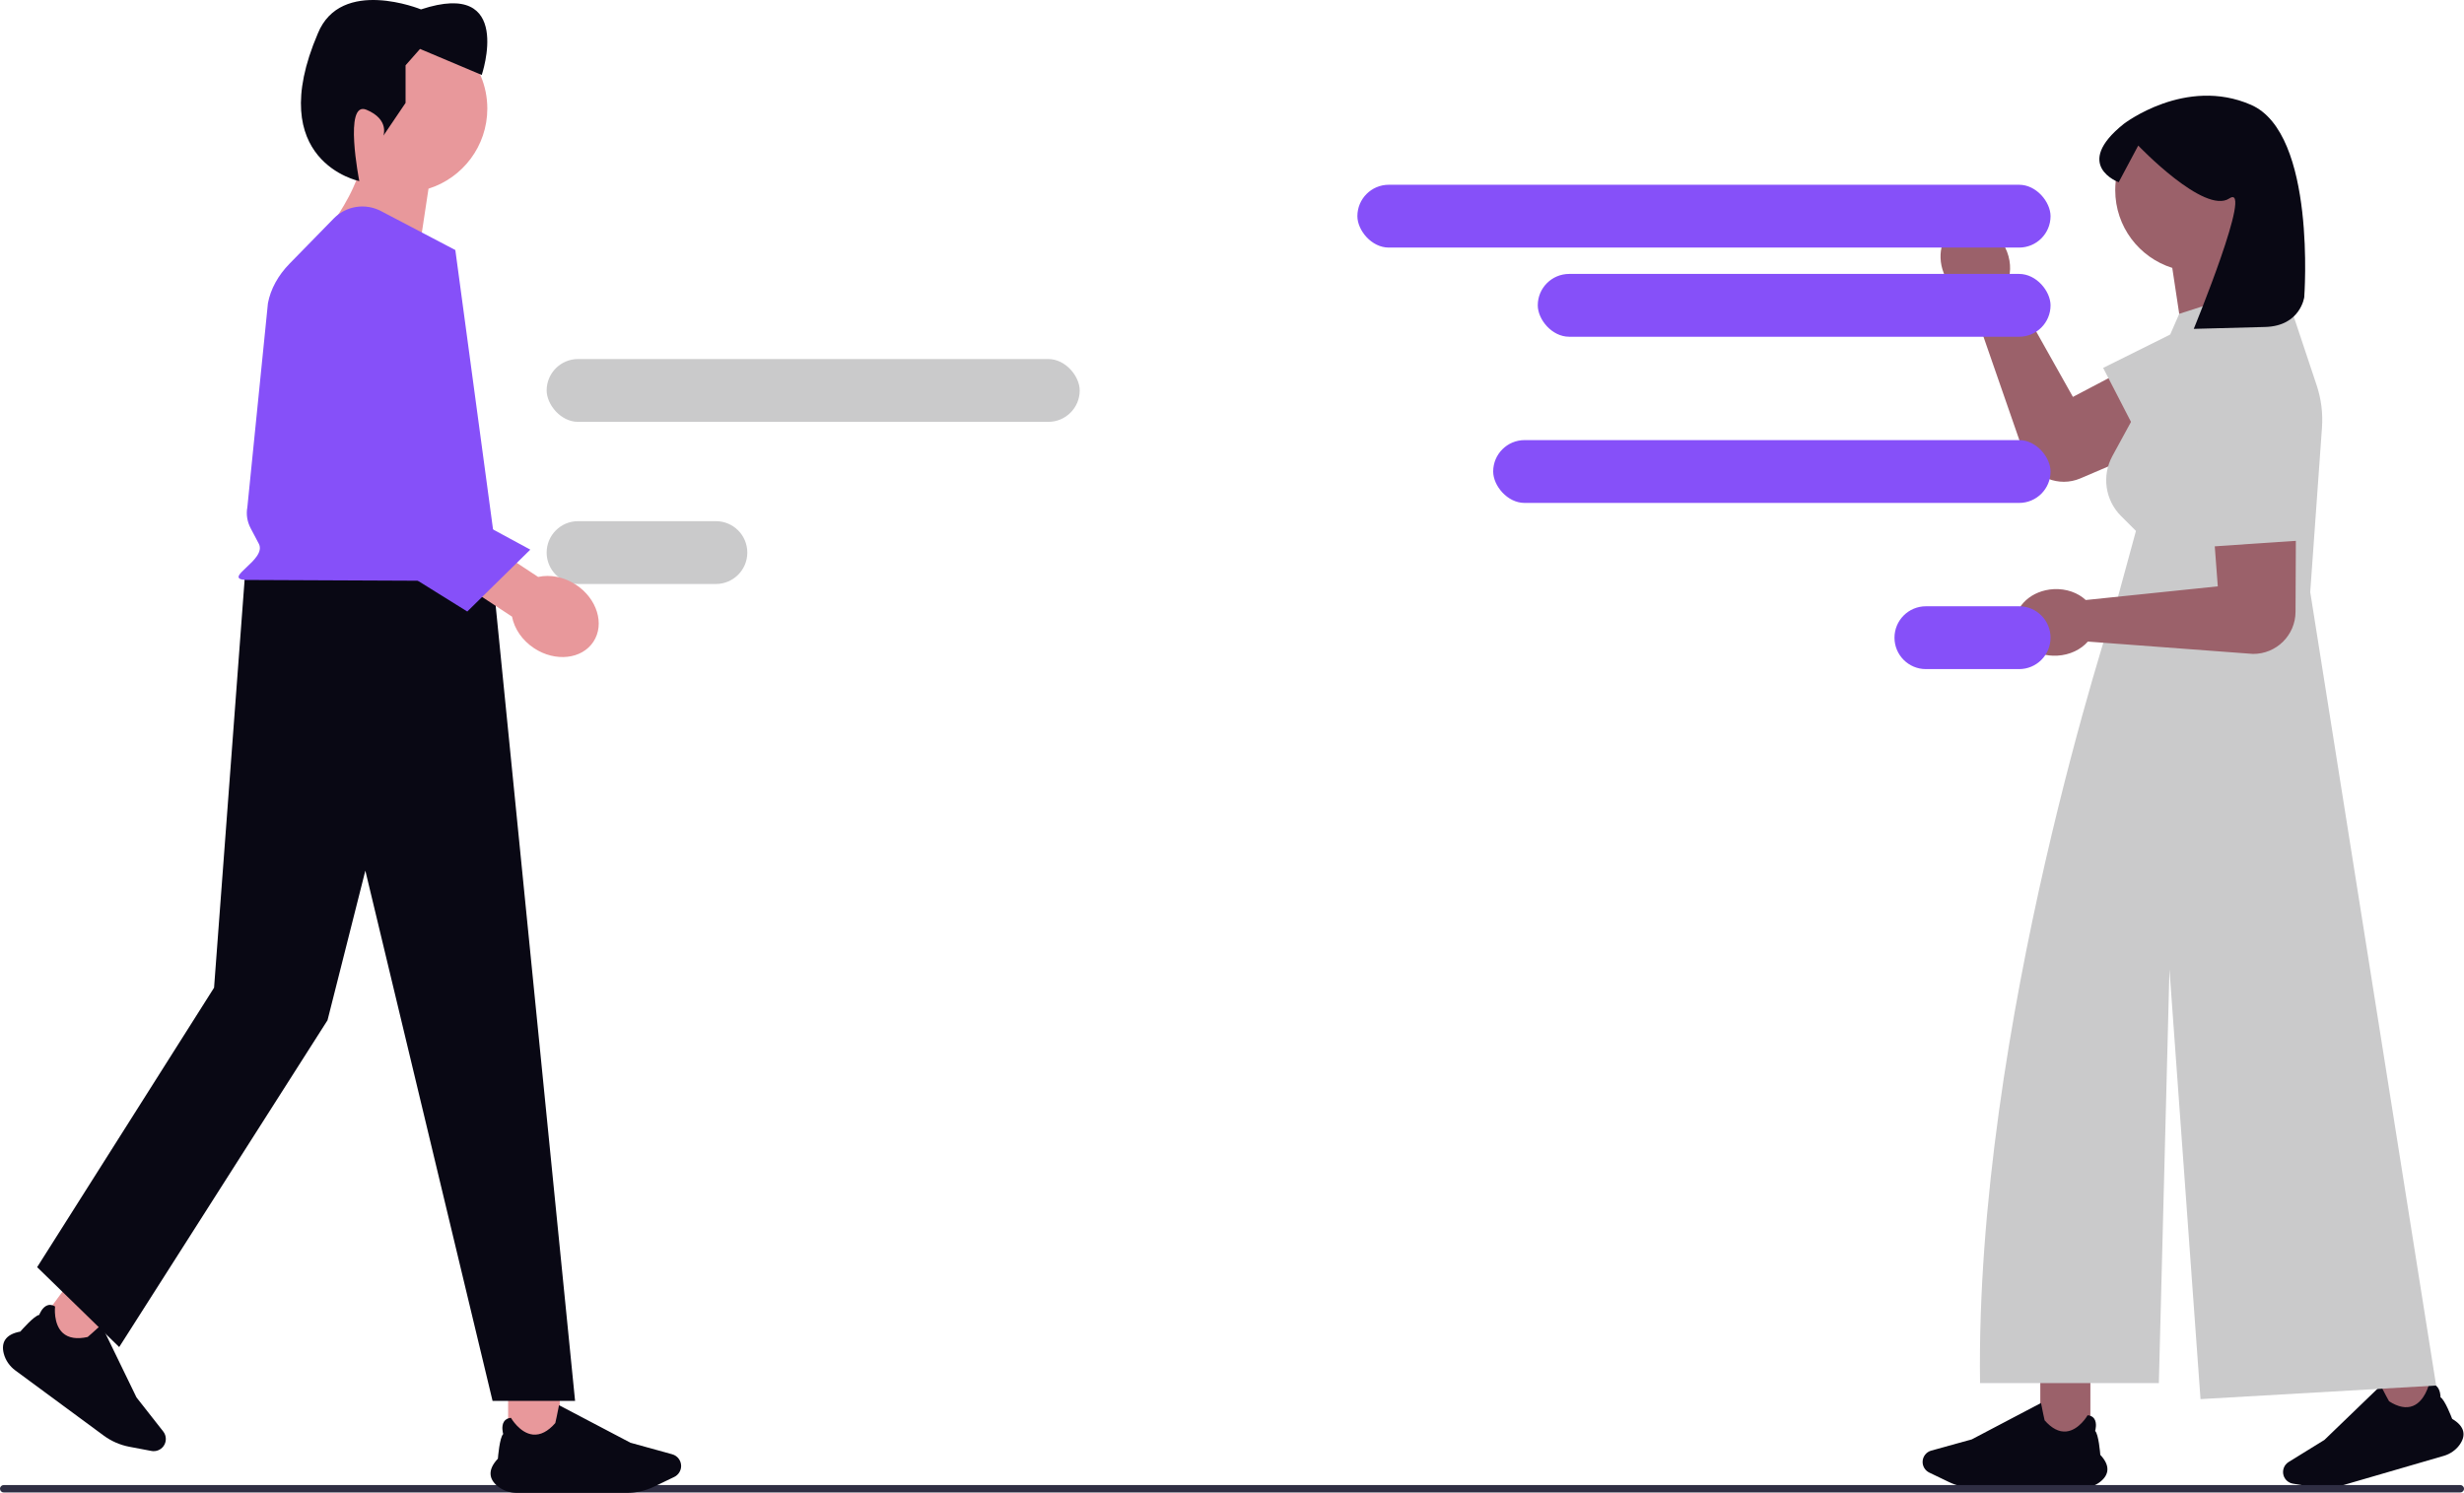
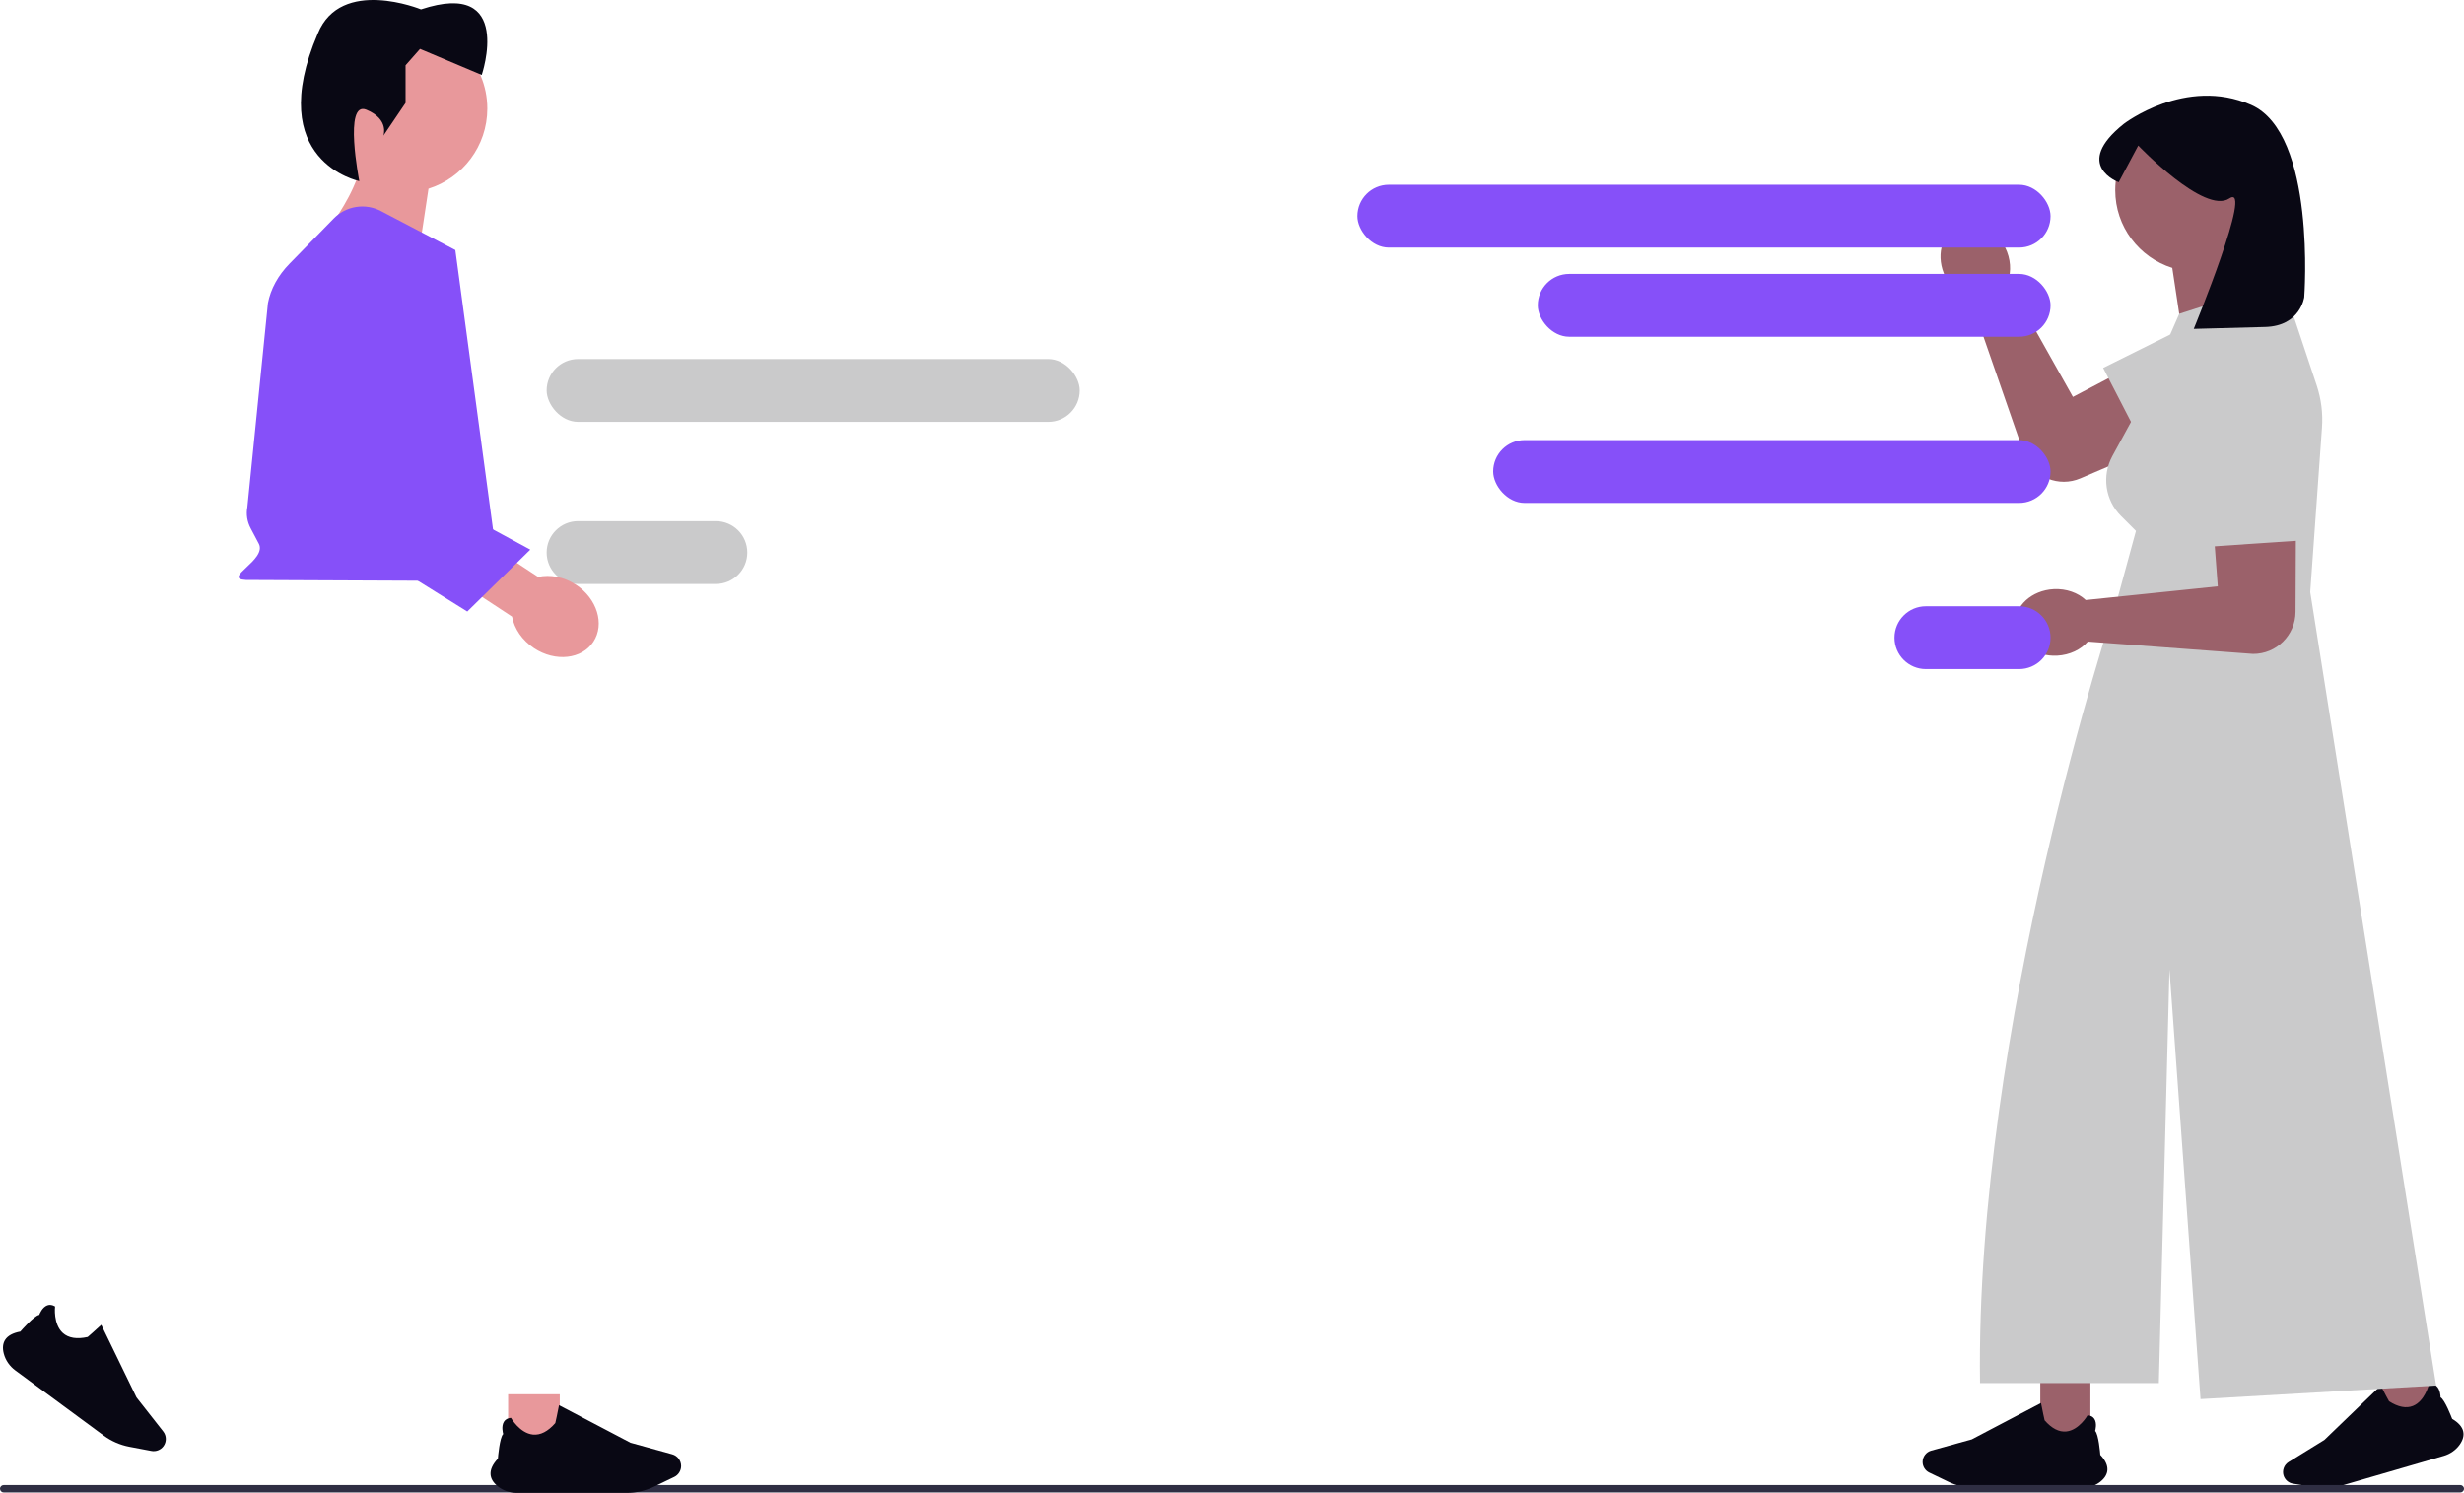
<svg xmlns="http://www.w3.org/2000/svg" width="826.731" height="500.964" viewBox="0 0 826.731 500.964">
  <path d="m656.77,75.91c5.53-2.742,12.699.453,16.011,7.136,1.893,3.819,2.111,7.947.923,11.298l.075.152,21.734,38.692,38.894-20.449c7.291-4.492,16.075-5.702,21.153,1.194h0c6.292,8.545,2.974,20.723-6.783,24.895l-50.751,21.698c-7.21,3.083-15.554-.271-18.624-7.486l-18.215-52.491c-3.386-1.084-6.54-3.756-8.433-7.575-3.313-6.682-1.515-14.322,4.015-17.063Z" fill="#9b616a" stroke-width="0" />
  <polyline points="750.474 101.157 705.658 123.458 722.639 156.371 767.753 129.718" fill="#cacacb" stroke-width="0" />
  <rect x="684.568" y="461.898" width="16.806" height="22.15" fill="#9b616a" stroke-width="0" />
  <path d="m698.505,499.336h-35.723c-3.053,0-6.122-.699-8.874-2.022l-6.586-3.166c-1.362-.655-2.242-2.054-2.242-3.565,0-1.772,1.193-3.339,2.9-3.812l13.587-3.76,23.244-12.217.017.088c.435,2.201,1.108,5.527,1.194,5.729,2.384,2.731,4.832,3.989,7.278,3.741,4.266-.432,7.102-5.358,7.13-5.408l.022-.038.044.004c.999.103,1.738.506,2.196,1.197.973,1.467.379,3.727.282,4.068,1.165,1.14,1.688,7.508,1.729,8.022,1.685,1.786,2.486,3.503,2.38,5.104-.093,1.399-.869,2.699-2.306,3.862-1.729,1.4-3.957,2.171-6.271,2.171Z" fill="#090814" stroke-width="0" />
  <rect x="798.837" y="453.702" width="16.806" height="22.15" transform="translate(-97.694 243.986) rotate(-16.22)" fill="#9b616a" stroke-width="0" />
  <path d="m819.918,488.544l-34.301,9.979c-2.932.853-6.073,1.039-9.085.537l-7.208-1.2c-1.49-.248-2.726-1.346-3.148-2.797-.495-1.701.212-3.54,1.72-4.47l11.996-7.405,18.906-18.224.041.08c1.032,1.992,2.608,4.998,2.747,5.168,3.051,1.956,5.754,2.48,8.033,1.559,3.975-1.607,5.322-7.129,5.335-7.185l.01-.043.043-.008c.988-.18,1.81.001,2.443.536,1.344,1.137,1.405,3.473,1.407,3.827,1.438.769,3.718,6.738,3.901,7.22,2.117,1.244,3.366,2.669,3.711,4.236.302,1.369-.08,2.834-1.136,4.353-1.27,1.827-3.193,3.19-5.415,3.836Z" fill="#090814" stroke-width="0" />
  <path d="m764.357,63.824c0-15.089-12.232-27.322-27.322-27.322s-27.322,12.232-27.322,27.322c0,12.238,8.046,22.594,19.136,26.073l5.282,34.906,26.926-22.438s-5.817-7.409-8.936-15.763c7.373-4.893,12.236-13.266,12.236-22.777Z" fill="#9b616a" stroke-width="0" />
  <path d="m775.138,198.672l3.944-55.215c.342-4.788-.263-9.597-1.781-14.151l-11.687-35.061-34.426,11.058-14.526,33.233-7.912,14.504c-3.601,6.603-2.422,14.79,2.896,20.108l5.016,5.016-6.993,25.641.736-.026-.991.127s-46.735,140.616-45.062,260.201h59.994l3.561-138.819,10.421,144.207,79.058-4.552-42.248-266.271Z" fill="#cacacb" stroke-width="0" />
  <path d="m773.129,99.722s-1.276,9.68-13.096,9.996q-23.978.641-23.978.641s20.27-49.329,11.935-43.771c-8.335,5.557-30.56-17.74-30.56-17.74l-6.558,12.299s-15.668-5.674,1.696-19.567c0,0,20.717-16.017,42.711-6.399,21.994,9.618,17.85,64.541,17.85,64.541Z" fill="#090814" stroke-width="0" />
  <path d="m676.164,209.557c-.319-6.164,5.461-11.473,12.91-11.858,4.257-.22,8.132,1.22,10.735,3.642l.169-.009,44.143-4.572-3.312-43.817c-1.225-8.476,1.155-17.017,9.5-18.937h0c10.341-2.379,20.199,5.505,20.15,16.116l-.253,55.194c-.036,7.841-6.429,14.165-14.27,14.117l-55.407-4.141c-2.34,2.677-6.046,4.509-10.302,4.729-7.449.385-13.745-4.3-14.063-10.465Z" fill="#9b616a" stroke-width="0" />
  <polyline points="736.564 133.598 739.222 183.586 776.173 181.08 769.638 129.09" fill="#cacacb" stroke-width="0" />
  <path d="m0,499.575c0,.68.544,1.238,1.238,1.238h824.255c.68,0,1.238-.544,1.238-1.238s-.544-1.238-1.238-1.238H1.238c-.68,0-1.238.544-1.238,1.238Z" fill="#2f2e43" stroke-width="0" />
  <rect x="455.433" y="61.997" width="232.575" height="21.081" rx="10.541" ry="10.541" fill="#8650f9" stroke-width="0" />
  <rect x="500.997" y="147.683" width="187.012" height="21.081" rx="10.541" ry="10.541" fill="#8650f9" stroke-width="0" />
  <path d="m646.186,203.446h31.282c5.821,0,10.541,4.719,10.541,10.541h0c0,5.821-4.719,10.541-10.541,10.541h-31.282c-5.821,0-10.541-4.719-10.541-10.541h0c0-5.821,4.719-10.541,10.541-10.541Z" fill="#8650f9" stroke-width="0" />
  <rect x="183.416" y="120.481" width="178.852" height="21.081" rx="10.541" ry="10.541" fill="#cacacb" stroke-width="0" />
  <path d="m193.956,174.884h46.243c5.821,0,10.541,4.719,10.541,10.541h0c0,5.821-4.719,10.541-10.541,10.541h-46.243c-5.821,0-10.541-4.719-10.541-10.541h0c0-5.821,4.719-10.541,10.541-10.541Z" fill="#cacacb" stroke-width="0" />
  <rect x="515.957" y="91.919" width="172.051" height="21.081" rx="10.541" ry="10.541" fill="#8650f9" stroke-width="0" />
-   <rect x="15.57" y="434.928" width="17.331" height="17.331" transform="translate(-219.484 815.027) rotate(-143.601)" fill="#e8989b" stroke-width="0" />
  <path d="m1.268,454.231c-.481-1.846-.33-3.399.449-4.617.891-1.393,2.607-2.329,5.098-2.78.348-.402,4.679-5.367,6.344-5.601.127-.343,1.018-2.582,2.723-3.204.803-.293,1.663-.175,2.556.35l.039.023-.005.045c-.007.059-.667,5.883,2.609,8.852,1.878,1.702,4.681,2.156,8.33,1.348.195-.115,2.789-2.464,4.497-4.025l.068-.062,11.817,24.364,8.977,11.435c1.128,1.437,1.159,3.468.075,4.939-.925,1.254-2.511,1.877-4.042,1.587l-7.404-1.402c-3.094-.586-6.068-1.883-8.603-3.752l-29.652-21.86c-1.921-1.416-3.298-3.419-3.877-5.64Z" fill="#090814" stroke-width="0" />
  <rect x="170.485" y="467.869" width="17.331" height="17.331" transform="translate(358.301 953.068) rotate(-180)" fill="#e8989b" stroke-width="0" />
  <path d="m166.976,498.725c-1.482-1.2-2.283-2.54-2.378-3.983-.109-1.65.716-3.421,2.454-5.263.042-.53.581-7.097,1.783-8.273-.101-.352-.713-2.682.291-4.195.473-.713,1.235-1.128,2.265-1.235l.045-.005.022.039c.029.051,2.954,5.131,7.353,5.577,2.522.256,5.047-1.042,7.505-3.858.088-.208.783-3.638,1.231-5.908l.018-.091,23.97,12.599,14.011,3.877c1.761.487,2.991,2.104,2.991,3.931,0,1.558-.907,3.001-2.312,3.676l-6.791,3.265c-2.838,1.364-6.002,2.085-9.151,2.085h-36.839c-2.387,0-4.683-.795-6.467-2.239Z" fill="#090814" stroke-width="0" />
-   <polygon points="82.205 192.787 165.266 192.787 192.953 470.088 165.266 470.088 122.584 292.151 109.892 342.355 39.993 452.024 12.463 425.216 71.825 331.437 82.205 192.787" fill="#090814" stroke-width="0" />
  <path d="m107.157,36.429c0-15.561,12.614-28.175,28.175-28.175,15.561,0,28.175,12.614,28.175,28.175,0,12.62-8.297,23.3-19.734,26.887l-5.447,35.996-27.767-23.139s5.998-7.64,9.215-16.256c-7.603-5.046-12.618-13.68-12.618-23.489Z" fill="#e8989b" stroke-width="0" />
  <path d="m120.557,60.776s-5.372-27.181,2.392-23.945c7.765,3.235,5.687,8.704,5.687,8.704h0l7.441-11v-12.617s4.853-5.5,4.853-5.5l20.706,8.735s11-32.352-20.382-22c0,0-26.852-11-34.617,8.088-18.408,42.999,13.92,49.535,13.92,49.535Z" fill="#090814" stroke-width="0" />
  <path d="m82.49,194.615l73.633.327c6.13.309,11.186-3.334,10.604-7.642l-13.953-103.395-24.951-13.078c-5.264-2.759-11.715-1.738-15.87,2.511l-14.786,15.122c-3.878,3.966-6.37,8.522-7.273,13.295l-6.903,68.452c-.454,2.4-.065,4.842,1.133,7.111l2.708,5.131c2.871,5.438-12.561,11.752-4.342,12.166Z" fill="#8650f9" stroke-width="0" />
  <path d="m171.799,206.92l-22.814-15.013,8.766-13.32,22.814,15.013c3.962-.881,8.608-.062,12.673,2.613,7.112,4.68,9.737,13.245,5.864,19.13-3.873,5.885-12.778,6.863-19.889,2.183-4.064-2.675-6.655-6.618-7.413-10.605Z" fill="#e8989b" stroke-width="0" />
  <polyline points="102.926 119.331 110.089 176.122 156.782 205.205 177.927 184.44 132.455 159.804 139.288 92.801" fill="#8650f9" stroke-width="0" />
</svg>